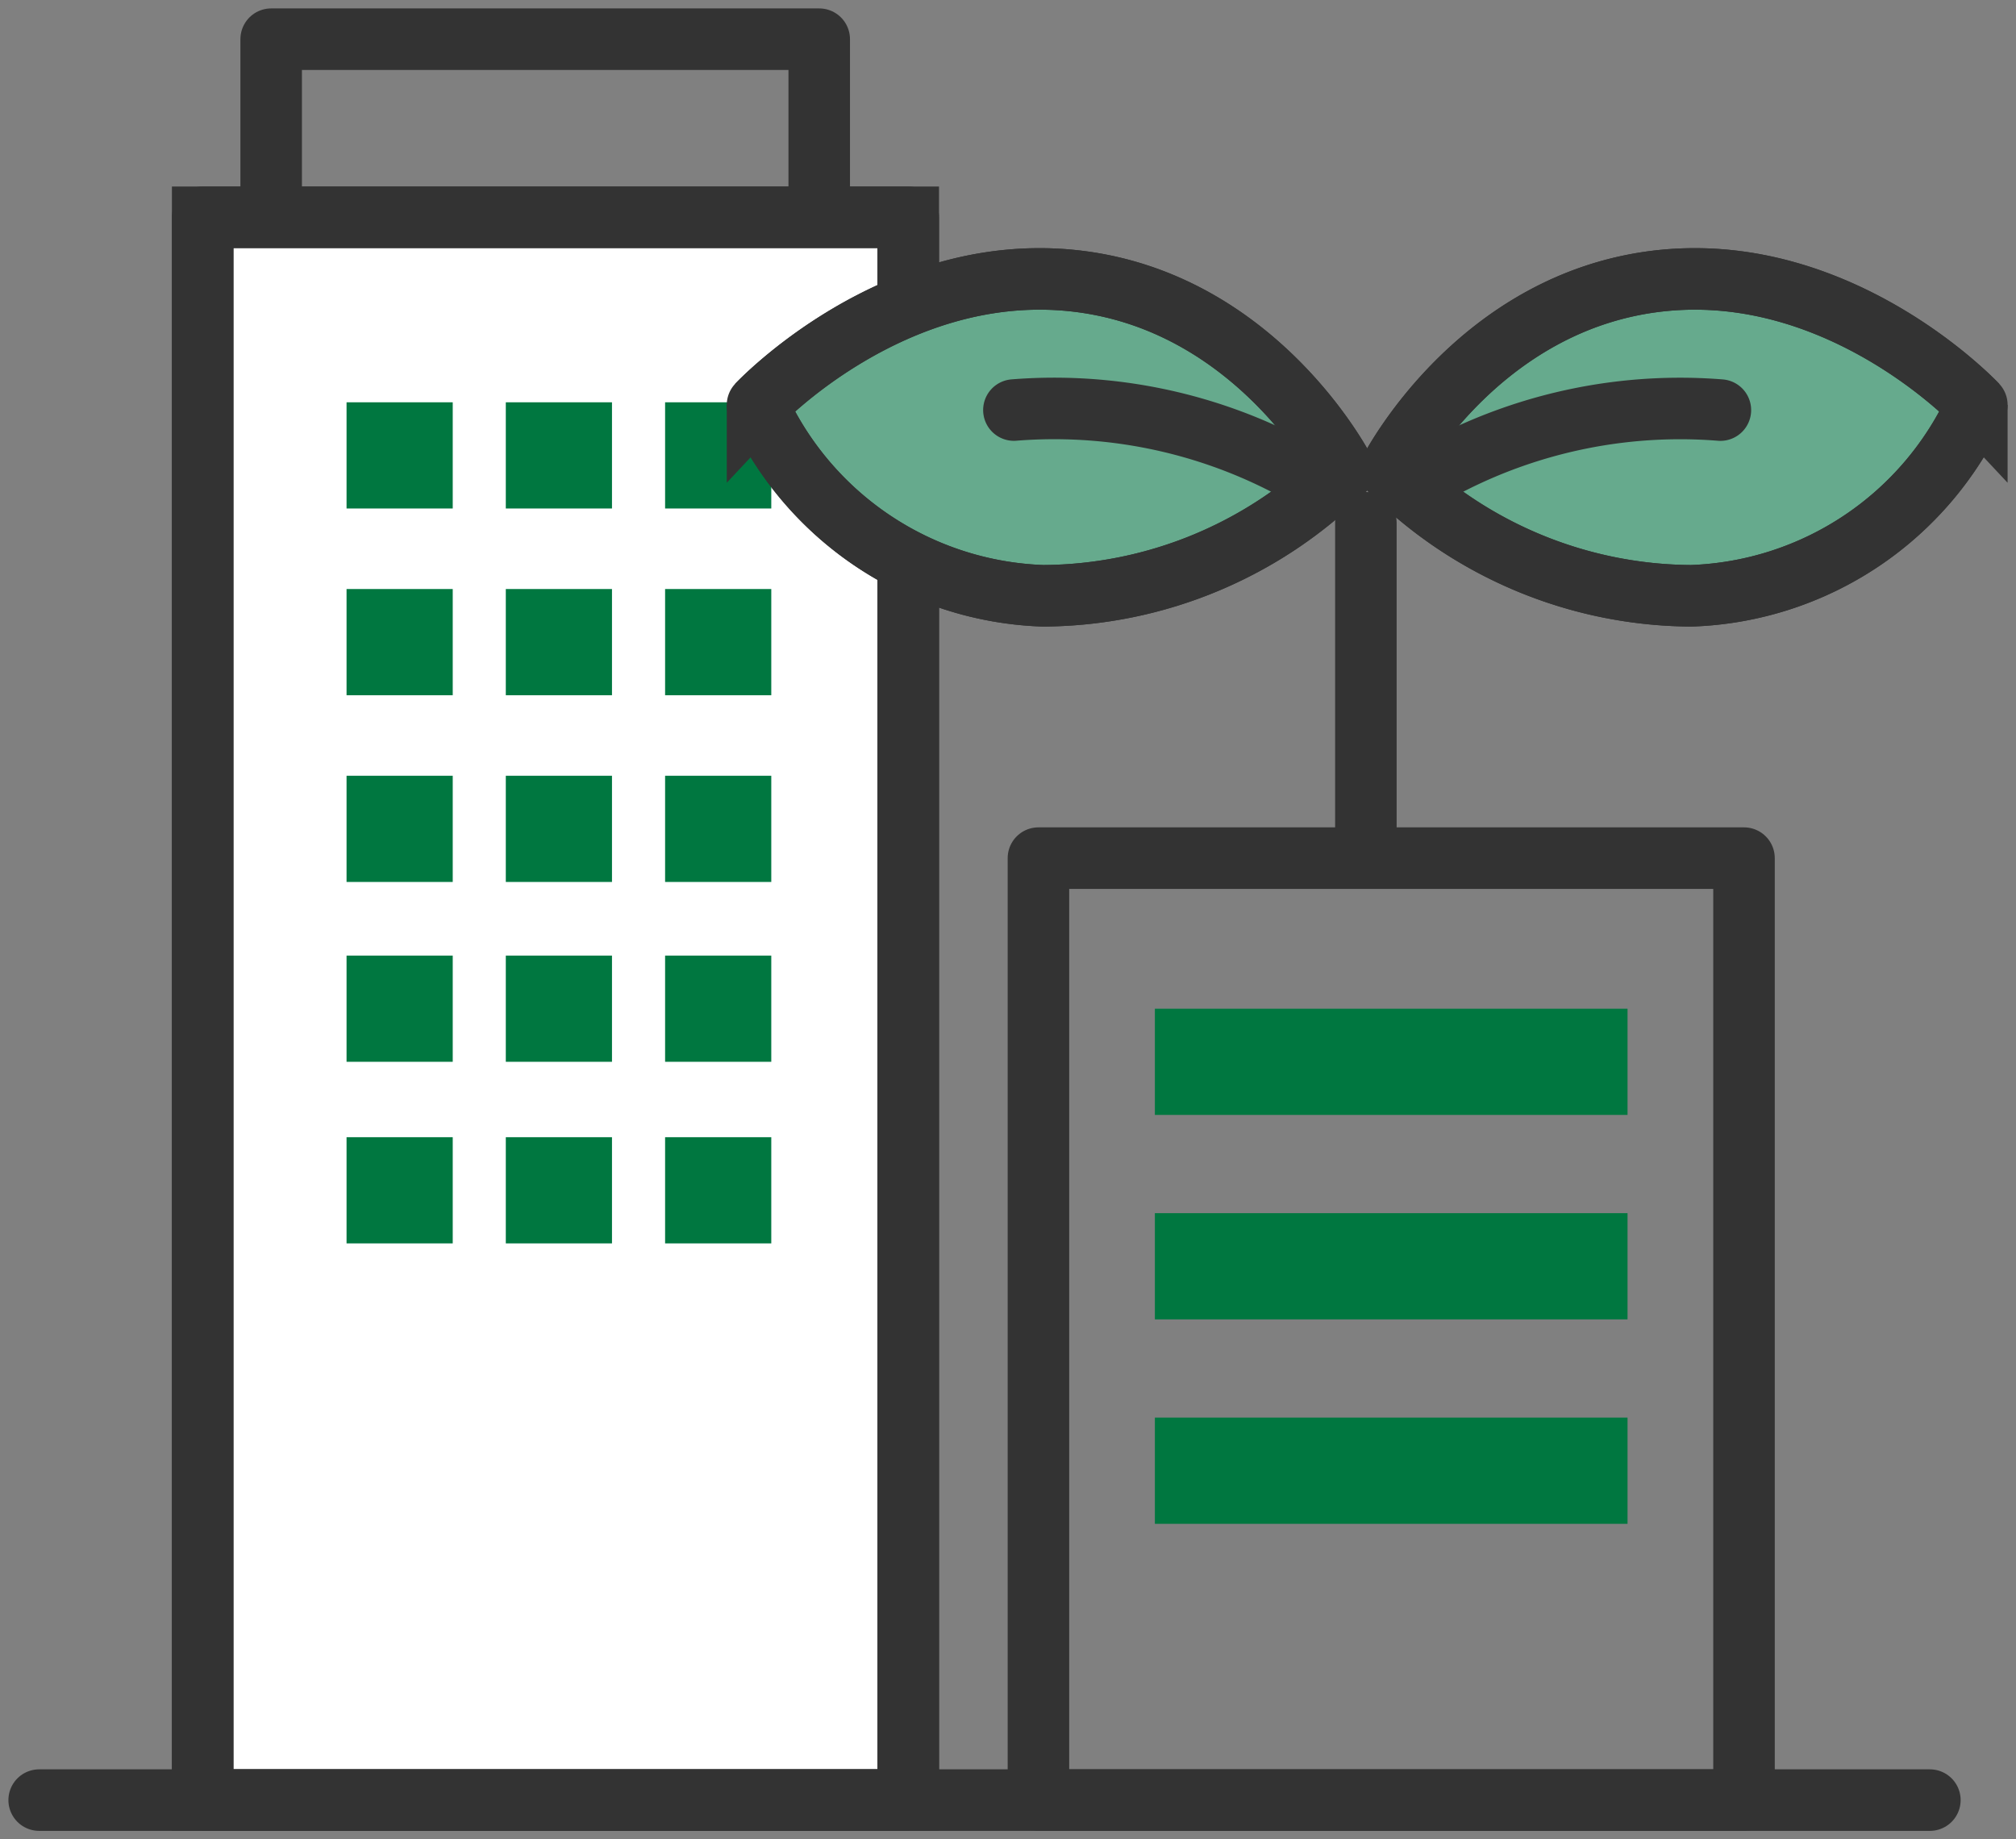
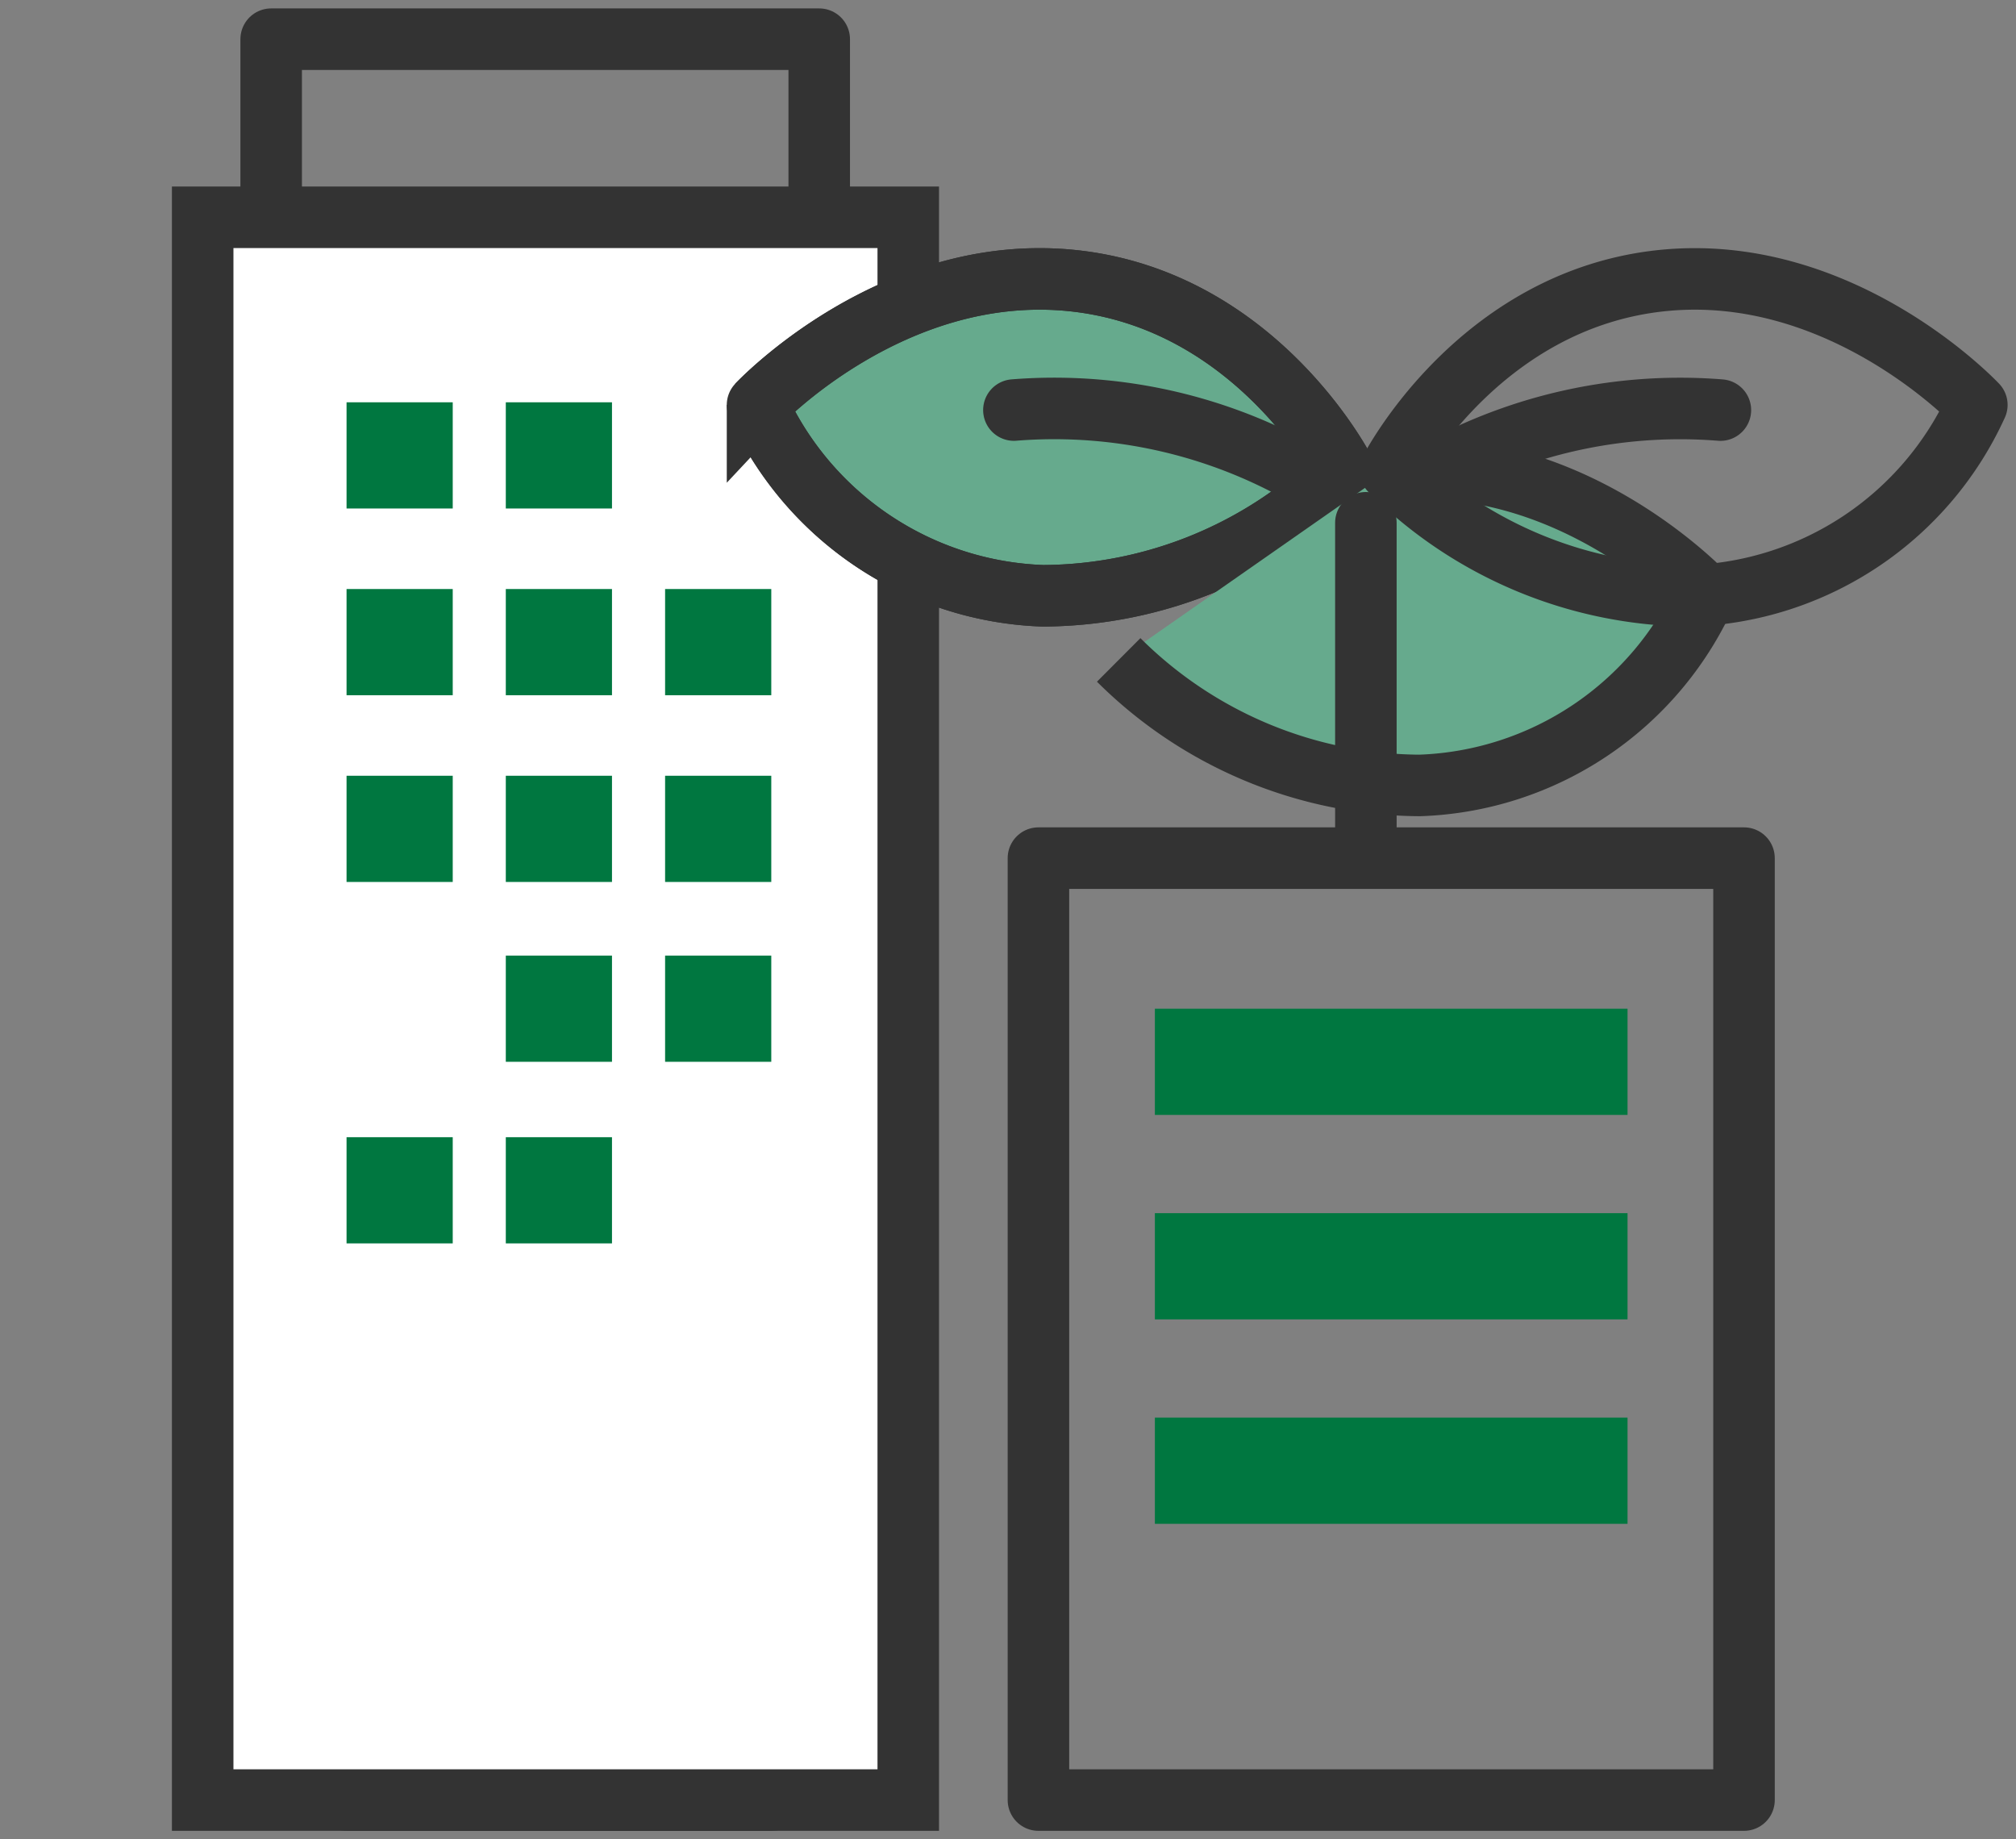
<svg xmlns="http://www.w3.org/2000/svg" id="グループ_4750" data-name="グループ 4750" width="49.156" height="44.836" viewBox="0 0 49.156 44.836">
  <rect x="0" y="0" width="49.156" height="44.836" fill="#808080" stroke="none" />
  <defs>
    <clipPath id="clip-path">
      <rect id="長方形_1842" data-name="長方形 1842" width="49.156" height="44.836" fill="none" stroke="#333" stroke-width="1.5" />
    </clipPath>
  </defs>
  <g id="グループ_4745" data-name="グループ 4745">
    <g id="グループ_4744" data-name="グループ 4744" clip-path="url(#clip-path)">
      <rect id="長方形_1840" data-name="長方形 1840" width="10.356" height="8.352" transform="translate(8.45 35.53)" fill="none" stroke="#333" stroke-linecap="round" stroke-linejoin="round" stroke-width="1.5" />
      <rect id="長方形_1841" data-name="長方形 1841" width="13.363" height="5.345" transform="translate(6.612 0.955)" fill="none" stroke="#333" stroke-linecap="round" stroke-linejoin="round" stroke-width="1.5" />
    </g>
  </g>
  <rect id="長方形_1843" data-name="長方形 1843" width="17.204" height="38.584" transform="translate(4.942 5.297)" fill="#fff" stroke="#333" stroke-width="1.5" />
  <g id="グループ_4747" data-name="グループ 4747">
    <g id="グループ_4746" data-name="グループ 4746" clip-path="url(#clip-path)">
-       <rect id="長方形_1844" data-name="長方形 1844" width="17.204" height="38.584" transform="translate(4.942 5.297)" fill="none" stroke="#333" stroke-linecap="round" stroke-linejoin="round" stroke-width="1.5" />
      <rect id="長方形_1845" data-name="長方形 1845" width="17.204" height="22.962" transform="translate(25.32 20.919)" fill="none" stroke="#333" stroke-linecap="round" stroke-linejoin="round" stroke-width="1.5" />
-       <line id="線_43" data-name="線 43" x2="46.101" transform="translate(0.955 43.882)" fill="none" stroke="#333" stroke-linecap="round" stroke-linejoin="round" stroke-width="1.5" />
    </g>
  </g>
  <rect id="長方形_1847" data-name="長方形 1847" width="2.589" height="2.589" transform="translate(8.45 9.807)" fill="#007740" />
  <rect id="長方形_1848" data-name="長方形 1848" width="2.589" height="2.589" transform="translate(12.333 9.807)" fill="#007740" />
-   <rect id="長方形_1849" data-name="長方形 1849" width="2.589" height="2.589" transform="translate(16.217 9.807)" fill="#007740" />
  <rect id="長方形_1850" data-name="長方形 1850" width="2.589" height="2.589" transform="translate(8.45 14.359)" fill="#007740" />
  <rect id="長方形_1851" data-name="長方形 1851" width="2.589" height="2.589" transform="translate(12.333 14.359)" fill="#007740" />
  <rect id="長方形_1852" data-name="長方形 1852" width="2.589" height="2.589" transform="translate(16.217 14.359)" fill="#007740" />
  <rect id="長方形_1853" data-name="長方形 1853" width="2.589" height="2.589" transform="translate(8.45 18.911)" fill="#007740" />
  <rect id="長方形_1854" data-name="長方形 1854" width="2.589" height="2.589" transform="translate(12.333 18.911)" fill="#007740" />
  <rect id="長方形_1855" data-name="長方形 1855" width="2.589" height="2.589" transform="translate(16.217 18.911)" fill="#007740" />
-   <rect id="長方形_1856" data-name="長方形 1856" width="2.589" height="2.589" transform="translate(8.45 23.295)" fill="#007740" />
  <rect id="長方形_1857" data-name="長方形 1857" width="2.589" height="2.589" transform="translate(12.333 23.295)" fill="#007740" />
  <rect id="長方形_1858" data-name="長方形 1858" width="2.589" height="2.589" transform="translate(16.217 23.295)" fill="#007740" />
  <rect id="長方形_1859" data-name="長方形 1859" width="2.589" height="2.589" transform="translate(8.45 27.722)" fill="#007740" />
  <rect id="長方形_1860" data-name="長方形 1860" width="2.589" height="2.589" transform="translate(12.333 27.722)" fill="#007740" />
-   <rect id="長方形_1861" data-name="長方形 1861" width="2.589" height="2.589" transform="translate(16.217 27.722)" fill="#007740" />
  <rect id="長方形_1862" data-name="長方形 1862" width="11.525" height="2.589" transform="translate(28.159 24.59)" fill="#007740" />
  <rect id="長方形_1863" data-name="長方形 1863" width="11.525" height="2.589" transform="translate(28.159 29.574)" fill="#007740" />
  <rect id="長方形_1864" data-name="長方形 1864" width="11.525" height="2.589" transform="translate(28.159 34.558)" fill="#007740" />
  <g id="グループ_4749" data-name="グループ 4749">
    <g id="グループ_4748" data-name="グループ 4748" clip-path="url(#clip-path)">
      <path id="パス_1536" data-name="パス 1536" d="M128.561,46.726s-2.124-4.153-6.621-4.623c-4.411-.46-7.682,3.03-7.682,3.03a7.947,7.947,0,0,0,6.964,4.653,10.476,10.476,0,0,0,7.339-3.06" transform="translate(-95.787 -35.262)" fill="#66aa8d" stroke="#333" stroke-width="1.5" />
      <path id="パス_1537" data-name="パス 1537" d="M128.561,46.726s-2.124-4.153-6.621-4.623c-4.411-.46-7.682,3.03-7.682,3.03a7.947,7.947,0,0,0,6.964,4.653A10.476,10.476,0,0,0,128.561,46.726Z" transform="translate(-95.787 -35.262)" fill="none" stroke="#333" stroke-linecap="round" stroke-linejoin="round" stroke-width="1.5" />
      <path id="パス_1538" data-name="パス 1538" d="M159.579,63.171a12.317,12.317,0,0,0-6.652-1.343" transform="translate(-128.205 -51.832)" fill="none" stroke="#333" stroke-linecap="round" stroke-linejoin="round" stroke-width="1.5" />
-       <path id="パス_1539" data-name="パス 1539" d="M209.69,46.726s2.124-4.153,6.621-4.623c4.411-.46,7.682,3.03,7.682,3.03a7.947,7.947,0,0,1-6.964,4.653,10.476,10.476,0,0,1-7.339-3.06" transform="translate(-175.792 -35.262)" fill="#66aa8d" stroke="#333" stroke-width="1.5" />
+       <path id="パス_1539" data-name="パス 1539" d="M209.69,46.726c4.411-.46,7.682,3.03,7.682,3.03a7.947,7.947,0,0,1-6.964,4.653,10.476,10.476,0,0,1-7.339-3.06" transform="translate(-175.792 -35.262)" fill="#66aa8d" stroke="#333" stroke-width="1.5" />
      <path id="パス_1540" data-name="パス 1540" d="M209.69,46.726s2.124-4.153,6.621-4.623c4.411-.46,7.682,3.03,7.682,3.03a7.947,7.947,0,0,1-6.964,4.653A10.476,10.476,0,0,1,209.69,46.726Z" transform="translate(-175.792 -35.262)" fill="none" stroke="#333" stroke-linecap="round" stroke-linejoin="round" stroke-width="1.5" />
      <path id="パス_1541" data-name="パス 1541" d="M218.35,63.171A12.317,12.317,0,0,1,225,61.829" transform="translate(-183.052 -51.832)" fill="none" stroke="#333" stroke-linecap="round" stroke-linejoin="round" stroke-width="1.5" />
      <line id="線_44" data-name="線 44" y2="7.557" transform="translate(33.304 12.744)" fill="none" stroke="#333" stroke-linecap="round" stroke-linejoin="round" stroke-width="1.5" />
    </g>
  </g>
</svg>